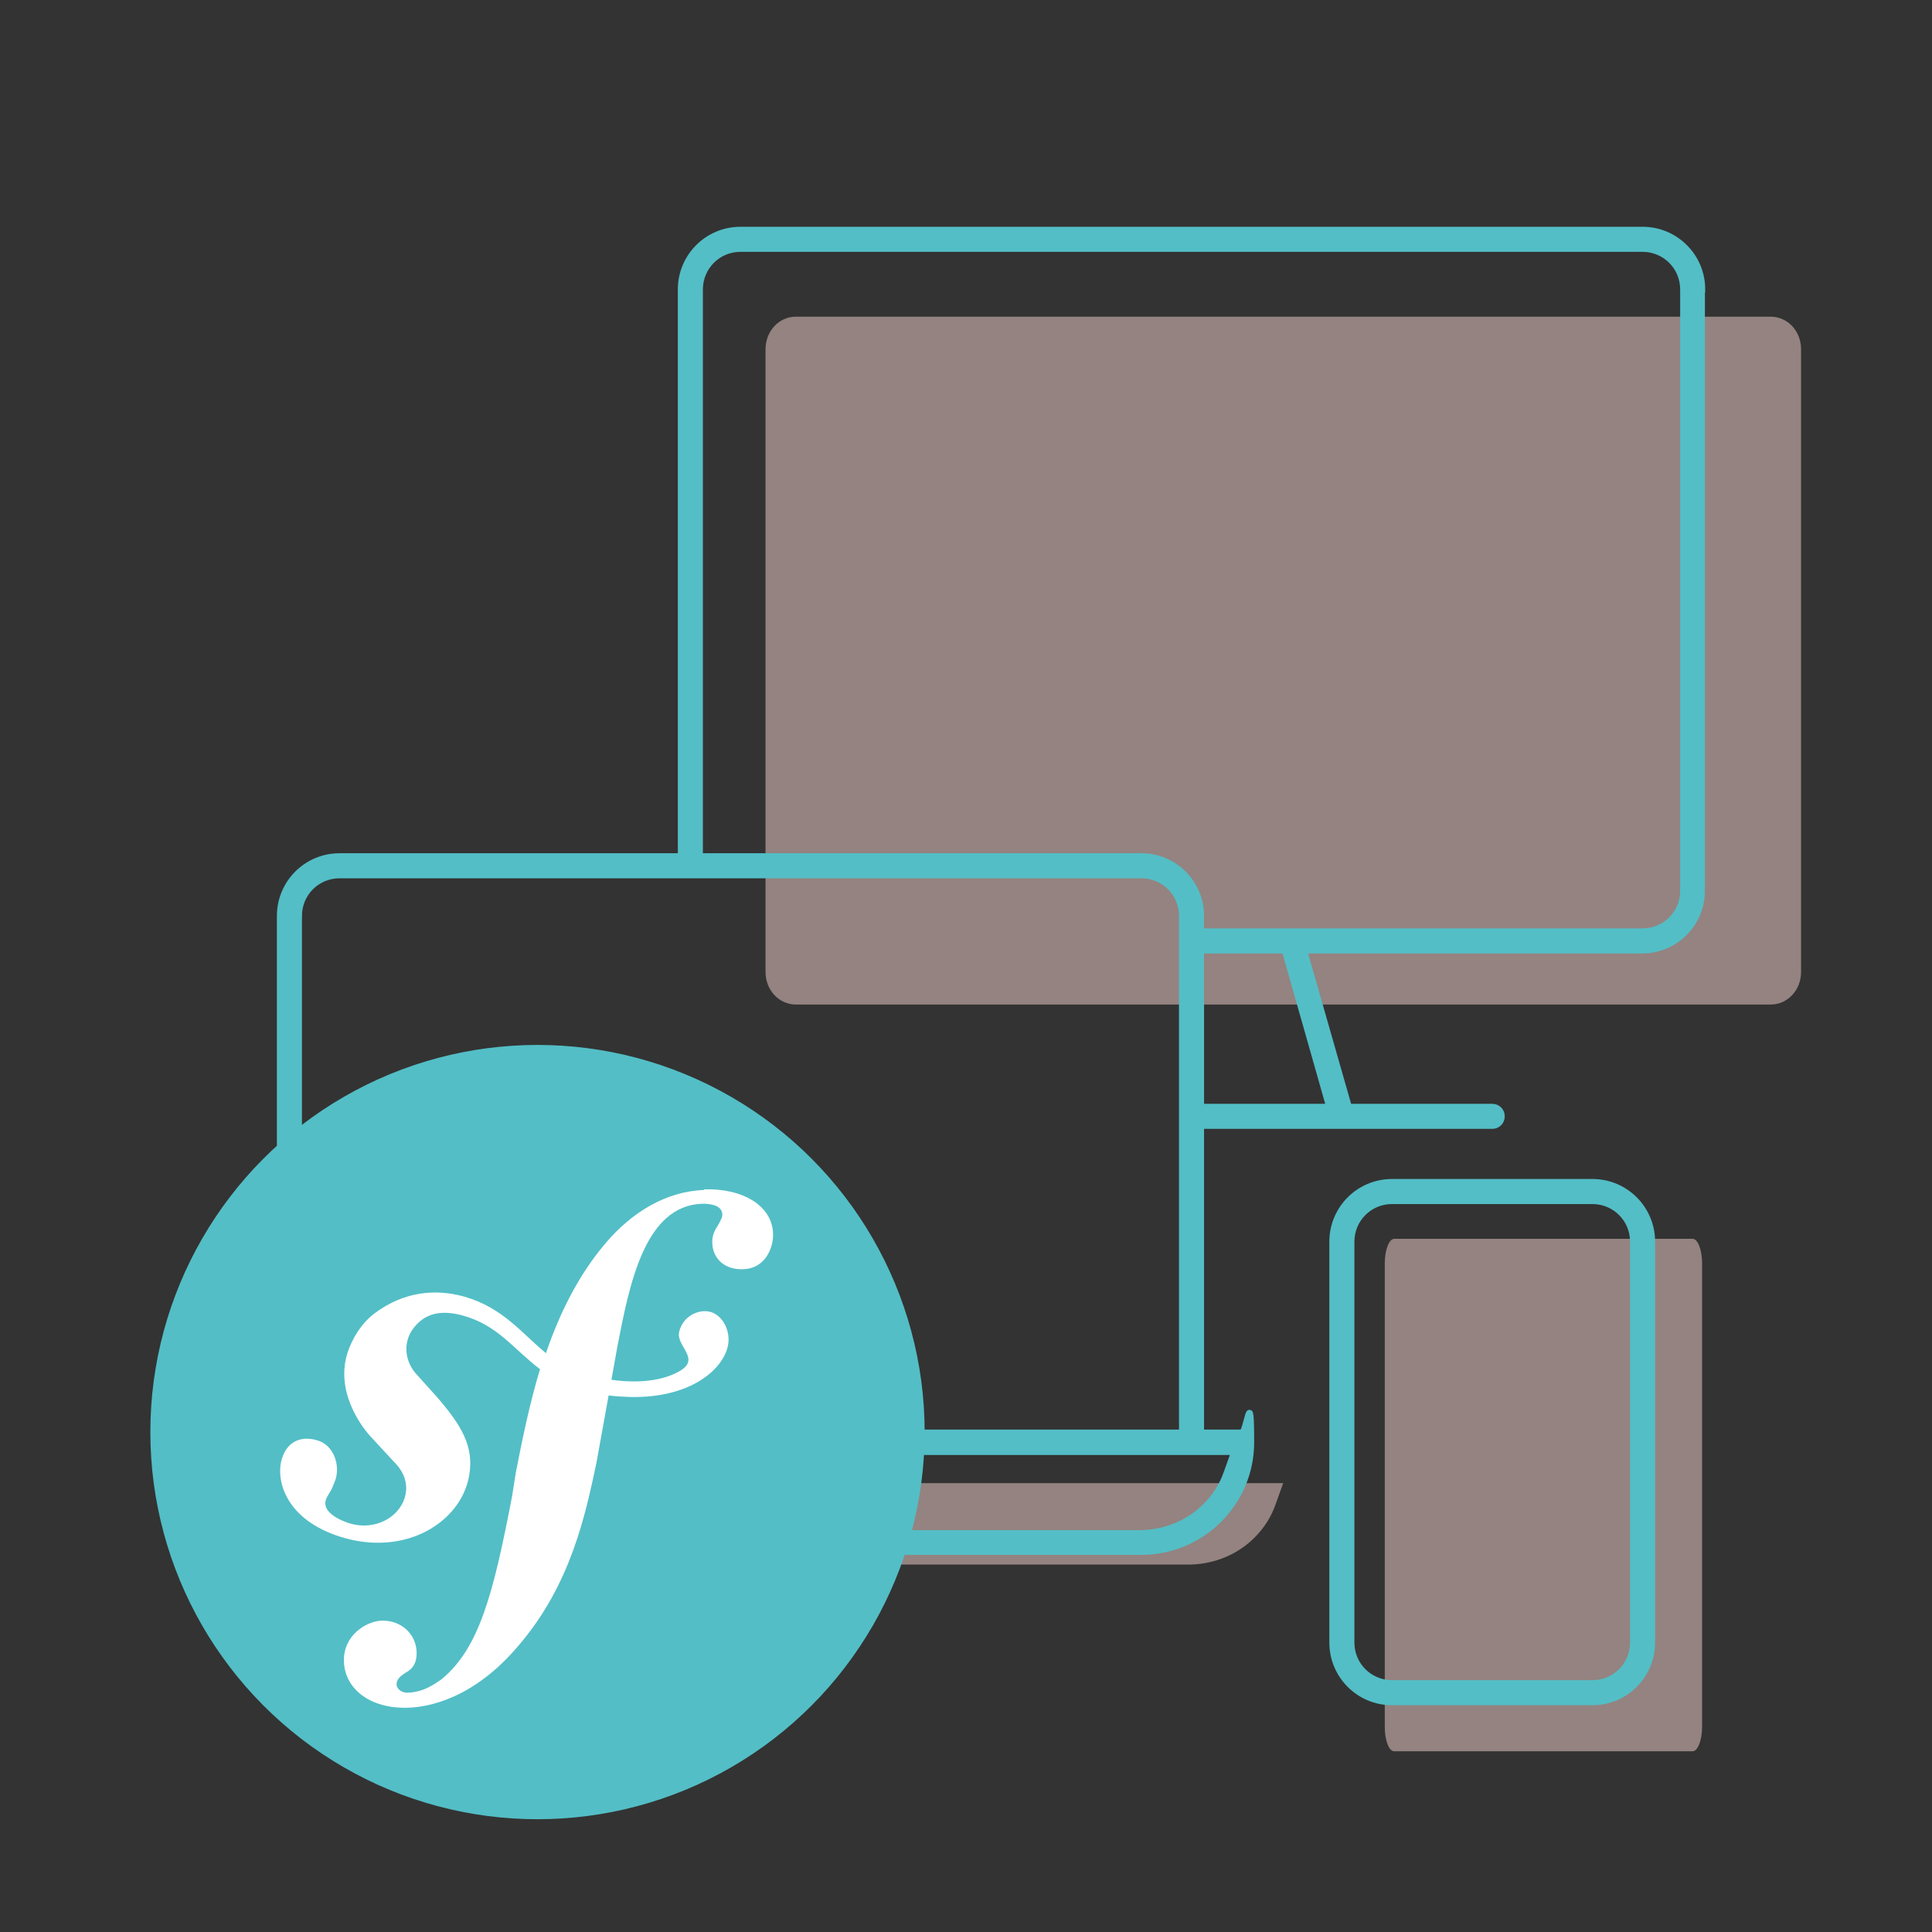
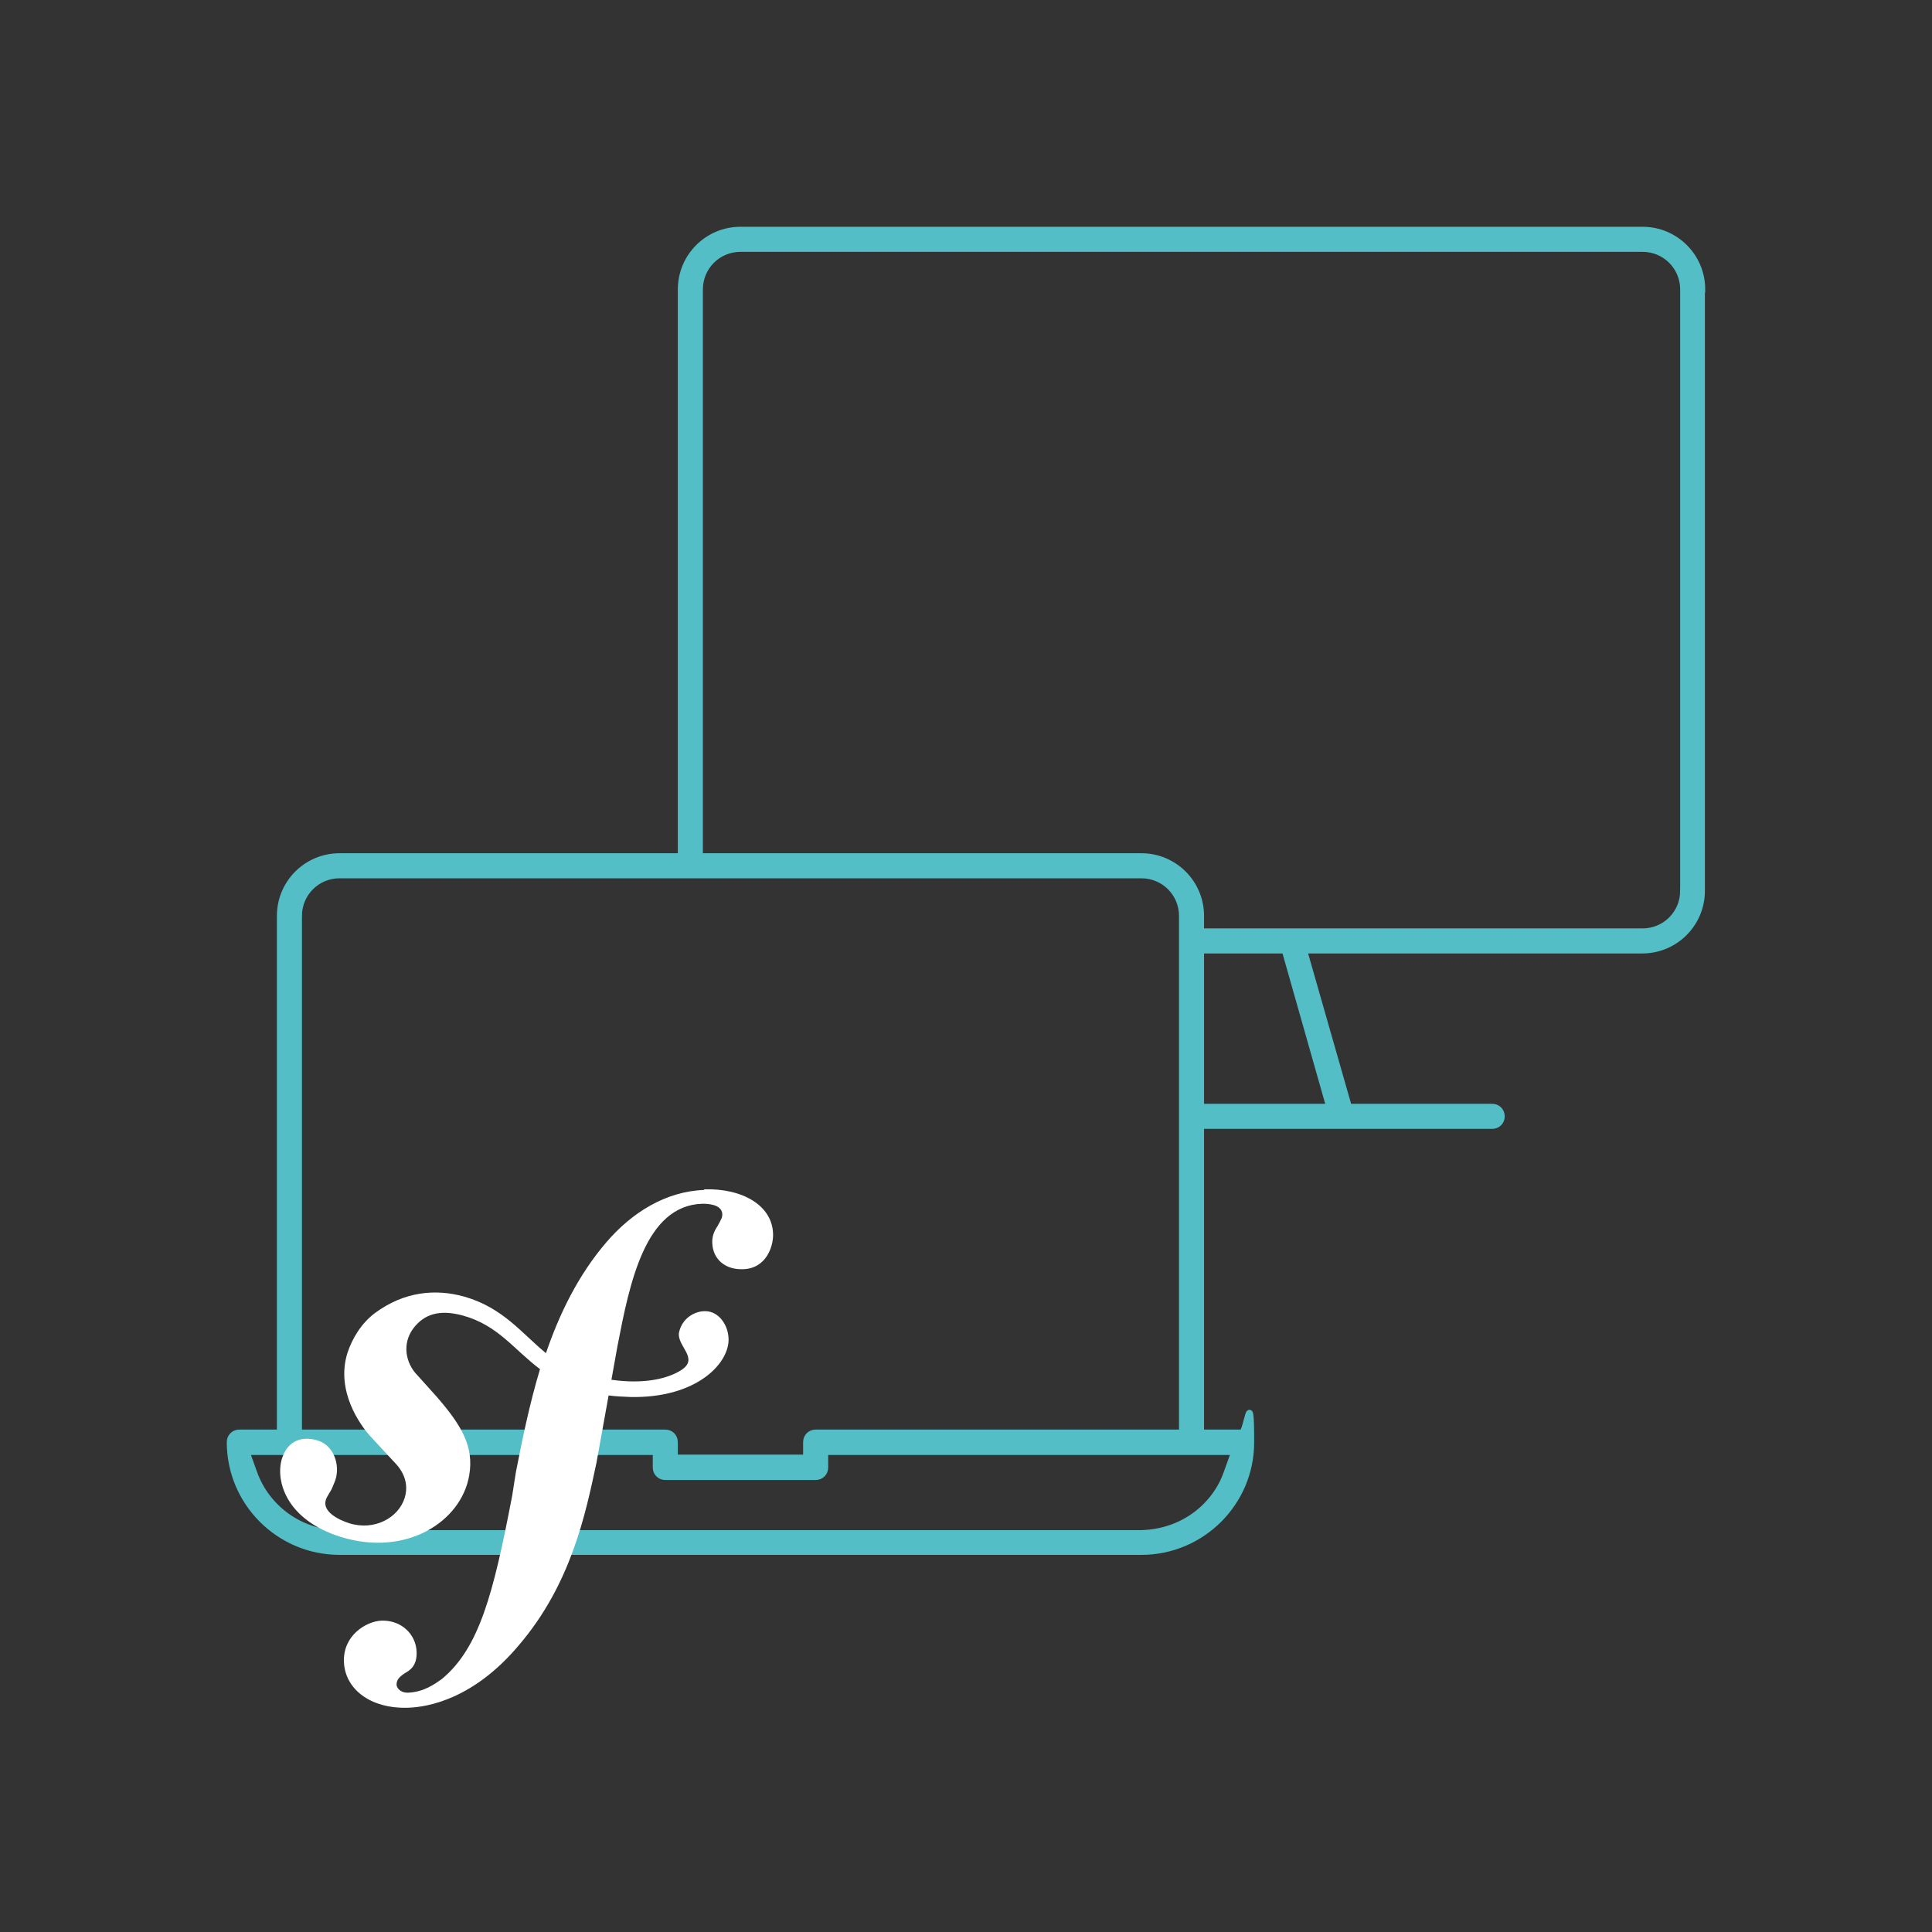
<svg xmlns="http://www.w3.org/2000/svg" version="1.1" viewBox="0 0 616.8 616.8">
  <rect x="0" y="0" width="616.8" height="616.8" fill="#333333" stroke="none" />
  <defs>
    <style>
      .cls-1 {
        fill: #fff;
      }

      .cls-2 {
        fill: #53bec6;
        stroke: #53bec6;
        stroke-miterlimit: 10;
        stroke-width: 2px;
      }

      .cls-3 {
        fill: #f6d4ce;
        isolation: isolate;
        opacity: .5;
      }
    </style>
  </defs>
  <g>
    <g id="Capa_1">
-       <path class="cls-3" d="M409.7,473.4l-2.4,6.7c-1.4,4.1-3.7,7.7-6.8,10.8-5.4,5.4-12.7,8.4-20.5,8.6H124.1c-12.2,0-23.2-7.8-27.3-19.3l-2.4-6.7h130.7v5c0,1.7,1.3,3,3,3h48c1.7,0,3-1.3,3-3v-5h130.6Z" />
-       <path class="cls-3" d="M540.4,395.5h-95.3c-1.6,0-3,3.5-3,7.8v148c0,4.3,1.3,7.8,3,7.8h95.3c1.6,0,3-3.5,3-7.8v-148c0-4.3-1.4-7.8-3-7.8Z" />
-       <path class="cls-3" d="M565.3,101.1H254.1c-5.4,0-9.7,4.6-9.7,10.4v198.8c0,5.8,4.3,10.4,9.7,10.4h311.2c5.4,0,9.7-4.6,9.7-10.4V111.5c0-5.8-4.3-10.4-9.7-10.4Z" />
      <path class="cls-2" d="M543.4,92.4c0-10.5-8.5-19-19-19H236.4c-10.5,0-19,8.5-19,19v181h-109c-10.5,0-19,8.5-19,19v165h-13c-1.7,0-3,1.3-3,3,0,19.3,15.7,35,35,35h256c19.3,0,35-15.7,35-34.9s-1.3-3.1-3-3.1h-13v-98h93c1.7,0,3-1.3,3-3s-1.3-3-3-3h-45.8l-14.3-50h108c10.5,0,19-8.5,19-19V92.4h0ZM95.4,292.4c0-7.2,5.8-13,13-13h256c7.2,0,13,5.8,13,13v165h-117c-1.7,0-3,1.3-3,3v5h-42v-5c0-1.7-1.3-3-3-3h-117s0-165,0-165ZM394.1,463.4l-2.4,6.7c-1.4,4.1-3.7,7.7-6.8,10.8-5.4,5.4-12.7,8.4-20.5,8.6H108.4c-12.2,0-23.2-7.8-27.3-19.3l-2.4-6.7h130.7v5c0,1.7,1.3,3,3,3h48c1.7,0,3-1.3,3-3v-5h130.7q0-.1,0-.1ZM424.4,353.4h-41v-50h26.8l14.2,50ZM537.4,284.4c0,7.2-5.8,13-13,13h-141v-5c0-10.5-8.5-19-19-19h-141V92.4c0-7.2,5.8-13,13-13h288c7.2,0,13,5.8,13,13v192Z" />
-       <path class="cls-2" d="M527.4,396.4c0-10.5-8.5-19-19-19h-64c-10.5,0-19,8.5-19,19v128c0,10.5,8.5,19,19,19h64c10.5,0,19-8.5,19-19v-128ZM521.4,524.4c0,7.2-5.8,13-13,13h-64c-7.2,0-13-5.8-13-13v-128c0-7.2,5.8-13,13-13h64c7.2,0,13,5.8,13,13v128Z" />
      <g>
-         <circle class="cls-2" cx="171.6" cy="457.2" r="122.6" />
        <path class="cls-1" d="M224.9,379.9c-12.4.4-23.3,7.3-31.4,16.8-8.9,10.4-14.9,22.7-19.2,35.3-7.7-6.3-13.6-14.4-25.9-18-9.5-2.7-19.5-1.6-28.7,5.2-4.4,3.3-7.3,8.2-8.8,12.8-3.7,12,3.9,22.7,7.3,26.5l7.5,8.1c1.6,1.6,5.3,5.7,3.5,11.6-2,6.4-9.7,10.6-17.7,8.1-3.5-1.1-8.6-3.7-7.5-7.4.5-1.5,1.6-2.7,2.1-4,.5-1.1.8-2,1-2.5,1.5-4.7-.5-10.9-5.6-12.5-4.7-1.5-9.6-.3-11.5,5.8-2.1,6.9,1.2,19.5,18.9,25,20.8,6.4,38.4-4.9,40.9-19.7,1.6-9.3-2.6-16.1-10.3-25l-6.2-6.9c-3.8-3.8-5.1-10.2-1.2-15.2,3.3-4.2,8-6,15.7-3.9,11.2,3.1,16.2,10.8,24.6,17.1-3.4,11.3-5.7,22.7-7.7,32.9l-1.2,7.6c-6,31.3-10.5,48.5-22.4,58.4-2.4,1.7-5.8,4.2-10.9,4.4-2.7,0-3.6-1.8-3.6-2.6,0-1.9,1.5-2.8,2.6-3.6,1.6-.9,4-2.3,3.8-6.9-.2-5.4-4.7-10.1-11.2-9.9-4.9.2-12.3,4.7-12,13.1.3,8.7,8.4,15.1,20.5,14.7,6.5-.2,21-2.9,35.3-19.9,16.7-19.5,21.3-41.8,24.8-58.2l3.9-21.6c2.2.3,4.5.4,7,.5,20.7.4,31.1-10.3,31.3-18.1.1-4.7-3.1-9.4-7.6-9.3-3.2,0-7.2,2.2-8.2,6.7-.9,4.4,6.6,8.3.7,12.1-4.2,2.7-11.7,4.6-22.3,3.1l1.9-10.6c3.9-20.2,8.8-45,27.1-45.6,1.3,0,6.2,0,6.4,3.3,0,1.1-.2,1.4-1.5,3.8-1.3,1.9-1.8,3.6-1.7,5.5.2,5.1,4.1,8.5,9.8,8.3,7.6-.2,9.8-7.6,9.6-11.4-.3-8.9-9.7-14.5-22.1-14.1h0Z" />
      </g>
    </g>
  </g>
</svg>